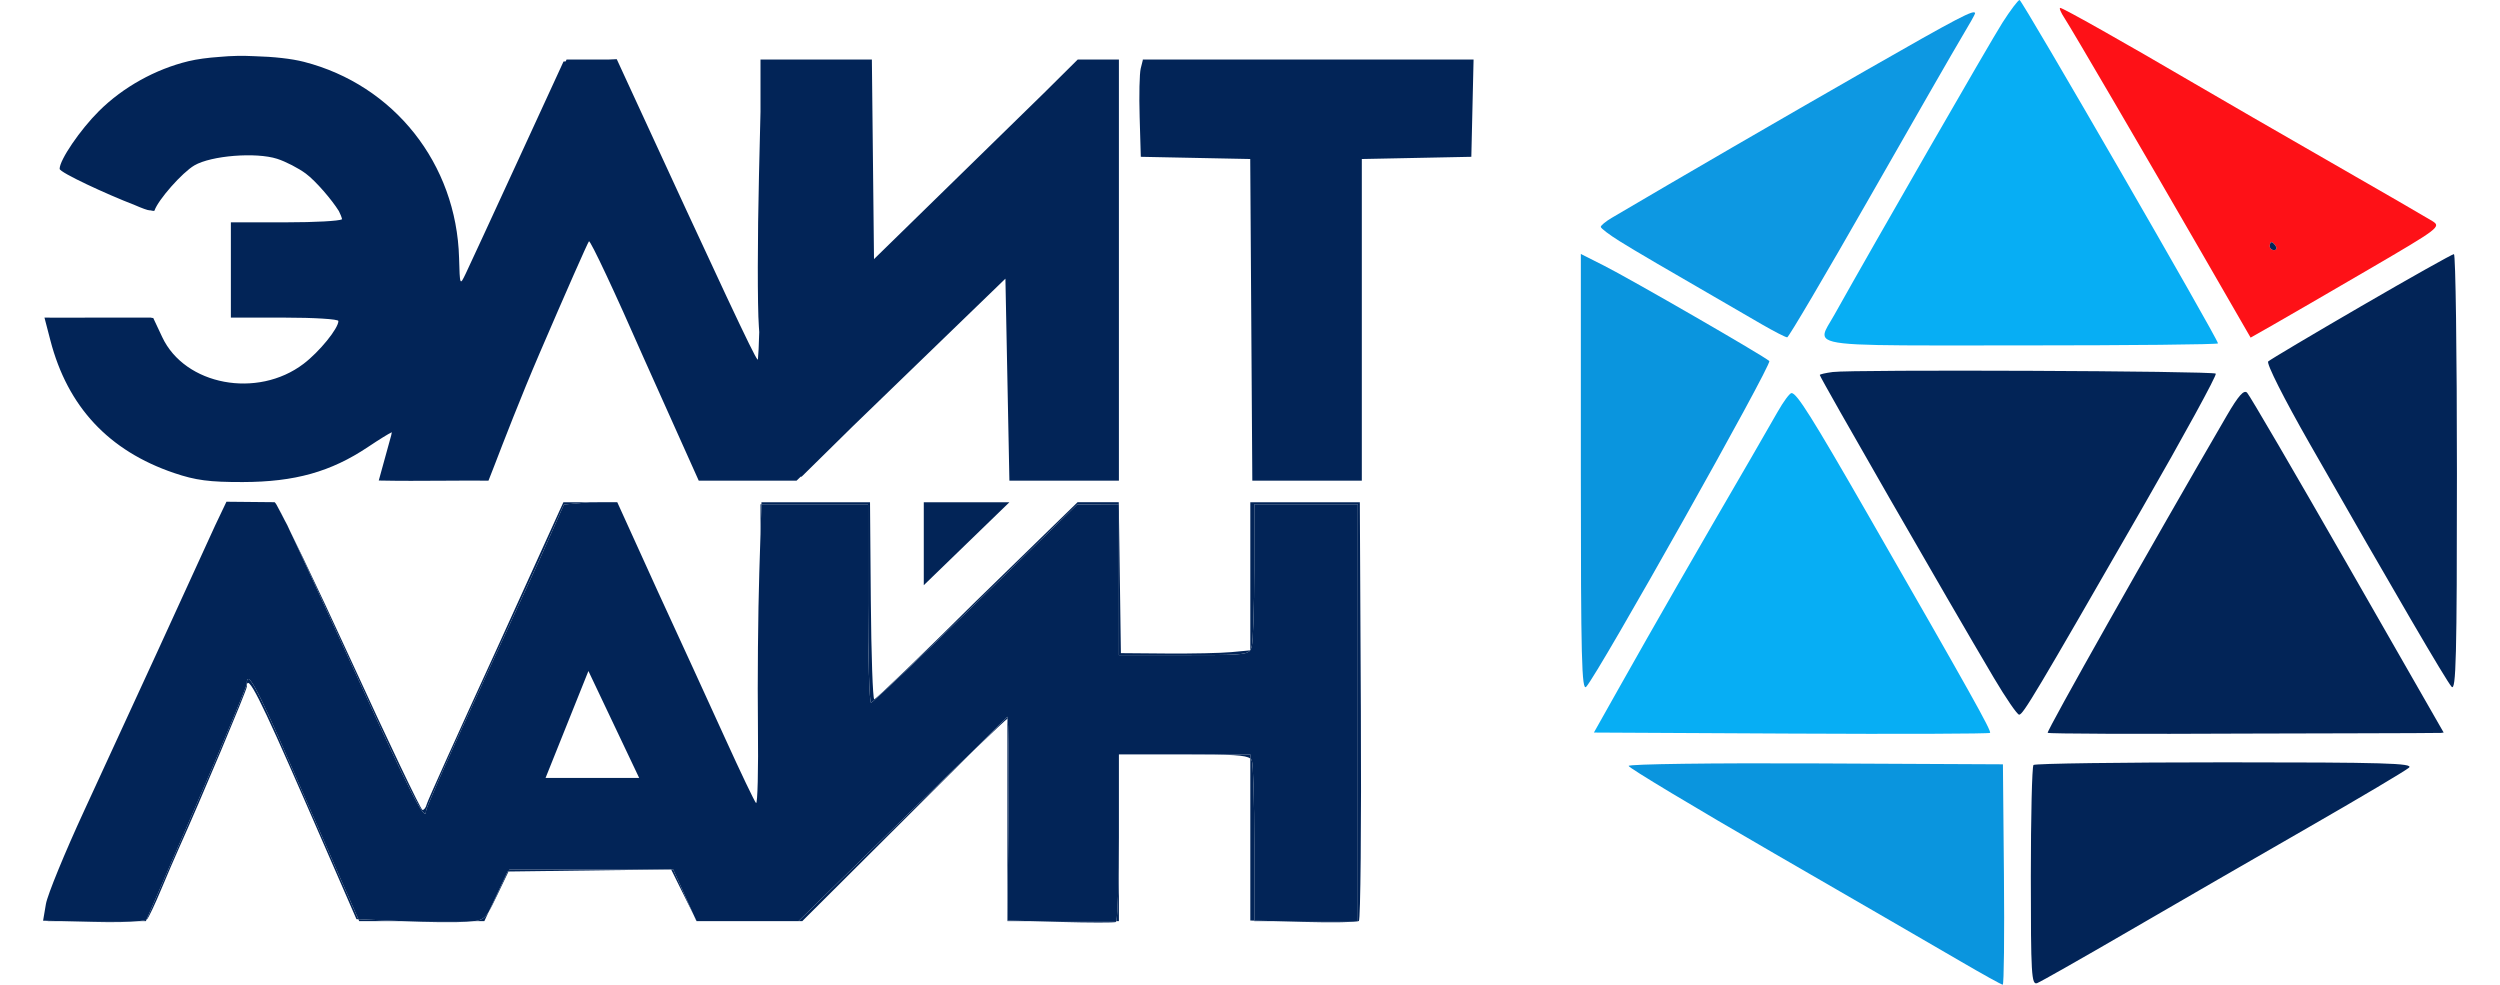
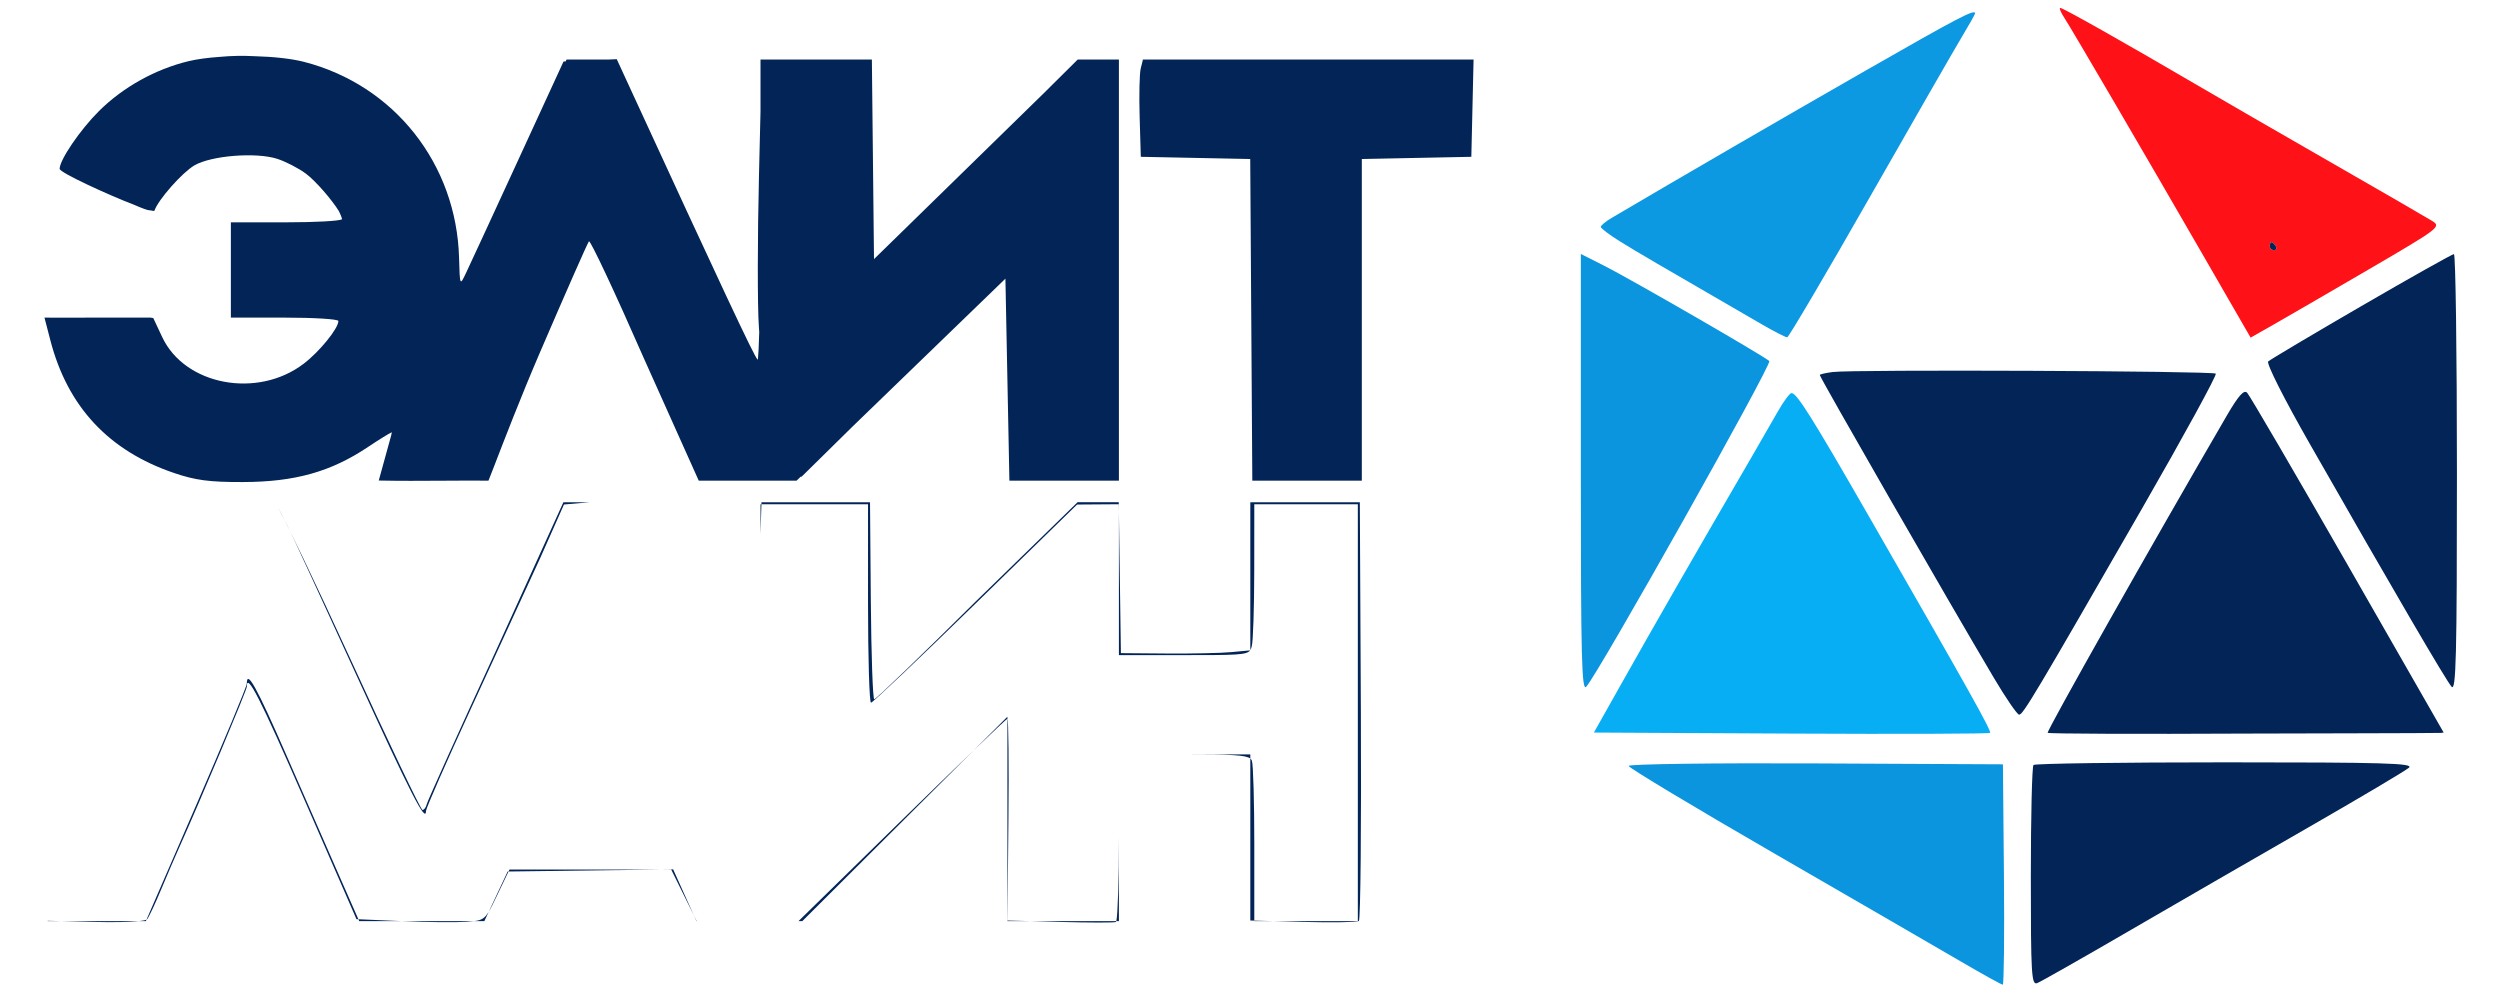
<svg xmlns="http://www.w3.org/2000/svg" width="490" height="193" viewBox="0 0 490 193" fill="none">
  <path d="M436.466 81.439C421.726 106.756 401.064 143.349 401.348 143.632C401.541 143.826 419.084 143.893 440.329 143.782C444.229 143.761 478.436 143.712 478.436 143.649L478.958 143.58L460.127 110.705C449.769 92.624 440.907 77.442 440.432 76.969C439.801 76.34 438.733 77.545 436.466 81.439Z" fill="#022457" />
  <path d="M365.561 13.891C349.064 23.334 329.026 34.958 315.899 42.701C314.721 43.396 313.756 44.191 313.752 44.467C313.75 44.743 315.416 46.009 317.455 47.279C320.715 49.311 324.829 51.716 345.22 63.515C347.719 64.961 350.002 66.132 350.293 66.116C350.584 66.102 357.847 53.775 366.432 38.724C375.018 23.673 383.184 9.46 384.579 7.138C385.975 4.817 387.116 2.785 387.116 2.623C387.116 1.711 383.925 3.38 365.561 13.891Z" fill="#0D98E2" />
  <path d="M309.845 92.76C309.845 128.957 310.012 135.562 310.903 134.602C313.257 132.064 347.382 71.354 346.785 70.767C345.84 69.84 319.588 54.692 314.333 52.042L309.845 49.779V92.76Z" fill="#0A95DE" />
  <path d="M348.404 80.737C347.253 82.769 344.986 86.71 343.367 89.492C332.008 109.015 324.417 122.231 317.441 134.63L312.406 143.58L351.055 143.782C372.311 143.893 389.857 143.83 390.046 143.642C390.386 143.303 386.169 135.767 366.062 100.776C355.127 81.746 352.169 77.04 351.139 77.04C350.786 77.04 349.555 78.704 348.404 80.737Z" fill="#07AEF4" />
-   <path d="M392.46 4.475C390.118 8.146 367.319 47.772 359.537 61.697C359.27 62.174 359.005 62.616 358.762 63.021L358.76 63.024L358.759 63.026C357.989 64.307 357.429 65.239 357.651 65.917C358.244 67.734 364.445 67.728 387.253 67.706H387.262C389.966 67.704 392.903 67.701 396.092 67.701C417.341 67.701 434.727 67.522 434.727 67.304C434.727 66.444 396.332 -0.006 395.838 4.37479e-07C395.549 0.004 394.028 2.017 392.46 4.475Z" fill="#07AEF4" />
  <path d="M319.211 150.121C319.211 150.486 332.12 158.243 347.895 167.357C363.671 176.472 380.073 185.969 384.342 188.464C388.612 190.958 392.3 192.999 392.537 193C392.776 193 392.88 183.281 392.771 171.404L392.573 149.806L355.892 149.63C335.718 149.534 319.211 149.754 319.211 150.121Z" fill="#0A95DE" />
  <path fill-rule="evenodd" clip-rule="evenodd" d="M404.674 3.6C406.025 5.655 420.512 30.441 431.451 49.412C434.659 54.976 438.148 61.024 439.203 62.852L441.121 66.173L445.534 63.667C447.962 62.288 456.385 57.405 464.253 52.814C478.136 44.715 478.505 44.435 476.741 43.33C475.742 42.703 466.845 37.557 456.972 31.893C447.098 26.23 434.981 19.23 430.044 16.338C416.368 8.327 404.345 1.55 403.809 1.55C403.544 1.55 403.934 2.473 404.674 3.6ZM445.701 49.023C445.246 49.023 444.874 48.673 444.874 48.245C444.874 47.816 445.029 47.466 445.218 47.466C445.408 47.466 445.779 47.816 446.045 48.245C446.31 48.673 446.155 49.023 445.701 49.023Z" fill="#FE1117" />
-   <path d="M197.842 98.442H189.256H181.061V98.831V114.699L197.842 98.442Z" fill="#022457" />
  <path fill-rule="evenodd" clip-rule="evenodd" d="M19.397 21.769C24.093 17.1 30.432 13.566 36.937 11.994C38.618 11.587 40.764 11.304 43.102 11.145C45.301 10.934 47.599 10.894 49.914 11.015C53.582 11.116 57.107 11.486 59.578 12.121C77.249 16.664 89.469 32.107 89.978 50.539C90.131 56.026 90.132 56.028 91.302 53.584C91.945 52.239 96.518 42.345 101.461 31.598L110.451 12.056L110.874 12.037L111.048 11.667H119.307L120.884 11.598L122.78 15.718C141.499 56.389 147.782 69.779 148.449 70.425C148.484 70.459 148.518 70.482 148.549 70.496C148.647 69.56 148.736 67.688 148.811 65.081C148.789 64.734 148.765 64.37 148.737 63.989C148.453 60.02 148.465 46.625 148.763 34.221L149.059 21.889V11.667H149.305H170.133H170.887L171.304 50.787L204.612 18.24L211.236 11.667H211.339H219.306V93.383V94.205H197.842L197.061 54.618L167.144 83.556L157.118 93.43L156.939 93.426L156.131 94.208H136.953L126.212 70.26C120.544 57.328 115.693 46.996 115.432 47.301C115.17 47.606 110.814 57.486 105.753 69.257C102.03 77.914 98.609 86.805 96.882 91.292C96.261 92.906 95.859 93.95 95.742 94.208C92.739 94.184 89.73 94.202 86.721 94.221H86.719C82.554 94.247 78.387 94.273 74.236 94.185L76.678 85.323C76.729 85.092 76.769 84.888 76.796 84.716C76.194 84.986 74.361 86.115 72.134 87.605C64.837 92.483 57.789 94.459 47.593 94.482C41.047 94.498 38.334 94.14 34.116 92.708C21.311 88.356 13.258 79.726 9.879 66.728L8.715 62.253L13.93 62.269C14.976 62.246 16.242 62.248 17.765 62.251C18.314 62.252 18.897 62.253 19.514 62.253H29.68L29.704 62.316L30.031 62.317L31.8 66.081C36.232 75.516 50.443 78.196 59.503 71.306C62.61 68.944 66.325 64.374 66.325 62.916C66.325 62.551 61.583 62.253 55.788 62.253H45.251V61.475V52.914V44.353V43.575H56.178C61.811 43.575 66.483 43.314 67.048 42.981C66.95 42.534 66.731 41.983 66.421 41.375C65.043 39.154 61.899 35.483 59.939 34.024C58.514 32.962 55.983 31.657 54.312 31.123C50.161 29.795 41.404 30.493 38.106 32.413C35.721 33.803 30.986 39.163 30.281 41.272C30.244 41.382 29.93 41.353 29.407 41.218C29.379 41.226 29.353 41.23 29.329 41.229C28.938 41.224 27.838 40.815 26.374 40.178C20.92 38.08 11.689 33.81 11.689 33.091C11.689 31.336 15.699 25.446 19.397 21.769ZM223.371 22.951C223.245 18.671 223.339 14.381 223.581 13.418L223.989 11.785V11.667H224.018H287.991H288.82L288.381 30.734L266.917 31.167V61.818V94.205H245.453L245.045 31.167L223.598 30.734L223.371 22.951ZM444.569 70.843C444.951 70.482 453.167 65.601 462.826 59.995C472.485 54.39 480.65 49.803 480.973 49.803C481.295 49.802 481.558 69.138 481.558 92.771C481.558 128.69 481.387 135.555 480.515 134.602C479.47 133.462 469.207 115.882 452.674 86.917C447.647 78.11 444.172 71.219 444.569 70.843ZM356.676 73.496C356.676 73.359 357.817 73.098 359.213 72.915C363.151 72.401 433.758 72.7 434.293 73.233C434.553 73.494 428.043 85.401 419.825 99.694C398.884 136.114 396.52 140.078 395.752 140.078C395.379 140.078 393.153 136.839 390.807 132.879C381.61 117.361 356.676 73.979 356.676 73.496ZM12.189 180.547H9.348V180.478L12.189 180.547ZM27.186 180.547C25.378 180.732 22.235 180.791 18.331 180.697L12.189 180.547H27.186ZM28.713 180.253L28.585 180.547H27.186C27.942 180.47 28.465 180.371 28.713 180.253ZM70.244 180.174L69.867 180.158L59.773 157.005C50.913 136.684 48.373 131.695 48.373 134.609C48.373 135.262 39.229 157.005 35.108 166.15C34.337 167.862 32.754 171.539 31.591 174.321C30.429 177.103 29.195 179.73 28.848 180.158C28.821 180.191 28.776 180.223 28.713 180.253L38.48 157.739C43.921 145.195 48.373 134.514 48.373 134.002C48.373 131.163 50.274 134.595 56.153 148.055C59.752 156.295 64.431 166.977 66.552 171.792L70.244 180.174ZM78.828 180.547H70.408L70.244 180.174L78.828 180.547ZM92.883 180.547C92.472 180.595 91.995 180.63 91.432 180.671C89.428 180.817 83.757 180.761 78.828 180.547H92.883ZM95.796 178.701L94.928 180.547H92.883C94.332 180.378 94.978 180.045 95.796 178.701ZM99.668 170.817L97.464 175.418C96.748 176.913 96.246 177.96 95.796 178.701L99.501 170.819L99.668 170.817ZM129.481 170.43L99.668 170.817L99.854 170.43H129.481ZM135.993 179.408L131.553 170.43H129.481L131.939 170.398L135.993 179.408ZM135.993 179.408L136.556 180.547H136.506L135.993 179.408ZM115.62 98.442L110.54 98.881L105.9 109.337C103.349 114.902 97.264 128.13 92.379 138.733C87.493 149.335 83.496 158.428 83.496 158.939C83.496 161.478 80.463 155.561 69.841 132.296C63.489 118.384 57.392 105.163 56.292 102.917L54.471 99.437C55.667 101.46 61.751 114.04 68.679 129.165C76.134 145.44 82.493 158.756 82.808 158.756C83.123 158.756 83.496 158.253 83.635 157.637C83.773 157.022 89.858 143.527 97.155 127.649L110.424 98.442H115.62ZM149.245 98.831L149.059 104.714V98.831H149.245ZM219.285 98.831L211.11 98.89L191.207 118.303C180.26 128.98 171.04 137.722 170.719 137.729C170.397 137.737 170.133 128.988 170.133 118.287V98.831H149.245V98.442H170.524L170.68 117.703C170.766 128.297 171.068 137.005 171.352 137.053C171.637 137.101 180.559 128.501 191.179 117.942L211.208 98.43H219.271L219.285 98.831ZM219.306 100.28L219.285 98.831L219.306 98.831V100.28ZM245.023 127.473C244.352 128.388 242.266 128.404 232.093 128.404H219.306V100.28L219.696 128.015L228.672 128.089C233.609 128.13 239.316 128.007 241.355 127.816L245.023 127.473ZM245.063 127.415V127.47L245.023 127.473L245.039 127.45C245.047 127.439 245.055 127.427 245.063 127.415ZM249.734 180.547H266.136V98.831H245.843L245.832 111.867C245.827 119.037 245.61 125.69 245.351 126.653C245.27 126.957 245.197 127.208 245.063 127.415V98.442H266.527L266.729 139.254C266.84 161.701 266.664 180.27 266.339 180.519C266.013 180.767 261.093 180.848 255.404 180.697L249.734 180.547ZM245.843 180.444L249.734 180.547H245.843V180.444ZM245.063 148.677C245.215 148.797 245.309 148.935 245.369 149.092C245.63 149.769 245.843 157.123 245.843 165.435V180.444L245.063 180.423V148.677ZM245.063 148.677C244.192 147.989 241.416 147.861 232.101 147.861H245.063V148.677ZM156.499 180.547H157.244L190.798 147.109C194.786 143.276 197.34 140.874 197.451 140.87V180.423L197.465 180.424L197.464 180.547H202.07L207.793 180.701C213.481 180.853 218.398 180.86 218.72 180.716C218.746 180.705 218.771 180.647 218.796 180.547H219.306V164.158C219.306 172.411 219.083 179.382 218.796 180.547H202.07L197.465 180.424L197.653 160.701C197.756 149.786 197.666 140.862 197.451 140.87V140.478L190.798 147.109C187.093 150.669 182.151 155.463 176.78 160.715L156.499 180.547ZM398.043 171.811C398.043 160.064 398.277 150.221 398.564 149.936C398.849 149.651 415.784 149.417 436.195 149.417C467.263 149.417 473.121 149.587 472.164 150.46C471.536 151.034 462.592 156.343 452.289 162.259C441.986 168.175 426.125 177.335 417.041 182.616C407.957 187.895 399.966 192.43 399.284 192.691C398.168 193.118 398.043 191.01 398.043 171.811ZM444.874 48.245C444.874 48.673 445.246 49.023 445.701 49.023C446.155 49.023 446.31 48.673 446.045 48.245C445.779 47.816 445.408 47.466 445.218 47.466C445.029 47.466 444.874 47.816 444.874 48.245Z" fill="#022457" />
-   <path fill-rule="evenodd" clip-rule="evenodd" d="M16.563 158.757C24.183 142.27 38.678 110.701 42.192 102.941L44.384 98.34L53.825 98.43C53.825 98.43 54.04 98.557 54.471 99.437L56.292 102.917C57.392 105.163 63.489 118.384 69.841 132.296C80.463 155.561 83.496 161.478 83.496 158.939C83.496 158.428 87.493 149.335 92.379 138.733C97.264 128.13 103.349 114.902 105.9 109.337L110.54 98.881L115.62 98.442L120.619 98.428H120.981L128.943 115.952C133.185 125.155 139.123 138.113 142.138 144.748C145.153 151.382 147.871 157.071 148.178 157.389C148.486 157.707 148.655 150.878 148.555 142.213C148.455 133.549 148.576 120.058 148.822 112.235L149.059 104.714L149.245 98.831H170.133V118.287C170.133 128.988 170.397 137.737 170.719 137.729C171.04 137.722 180.26 128.98 191.207 118.303L211.11 98.89L219.285 98.831L219.306 100.28V128.404H232.093C242.266 128.404 244.352 128.388 245.023 127.473L245.063 127.47V127.415C245.197 127.208 245.27 126.957 245.351 126.653C245.61 125.69 245.827 119.037 245.832 111.867L245.843 98.831H266.136V180.547H249.734L245.843 180.444V165.435C245.843 157.123 245.63 149.769 245.369 149.092C245.309 148.935 245.215 148.797 245.063 148.677V147.861H232.101H219.306V164.158C219.306 172.411 219.083 179.382 218.796 180.547H202.07L197.465 180.424L197.653 160.701C197.756 149.786 197.666 140.862 197.451 140.87V140.478L190.798 147.109C187.093 150.669 182.151 155.463 176.78 160.715L156.499 180.547H136.556L135.993 179.408L131.939 170.398L129.481 170.43H99.854L99.668 170.817L99.501 170.819L95.796 178.701C94.978 180.045 94.332 180.378 92.883 180.547H78.828L70.244 180.174L66.552 171.792C64.431 166.977 59.752 156.295 56.153 148.055C50.274 134.595 48.373 131.163 48.373 134.002C48.373 134.514 43.921 145.195 38.48 157.739L28.713 180.253C28.465 180.371 27.942 180.47 27.186 180.547H12.189L9.348 180.478L8.445 180.456L8.998 177.195C9.302 175.401 12.706 167.104 16.563 158.757ZM125.275 152.47H106.93L115.33 131.517L125.275 152.47Z" fill="#022457" />
</svg>